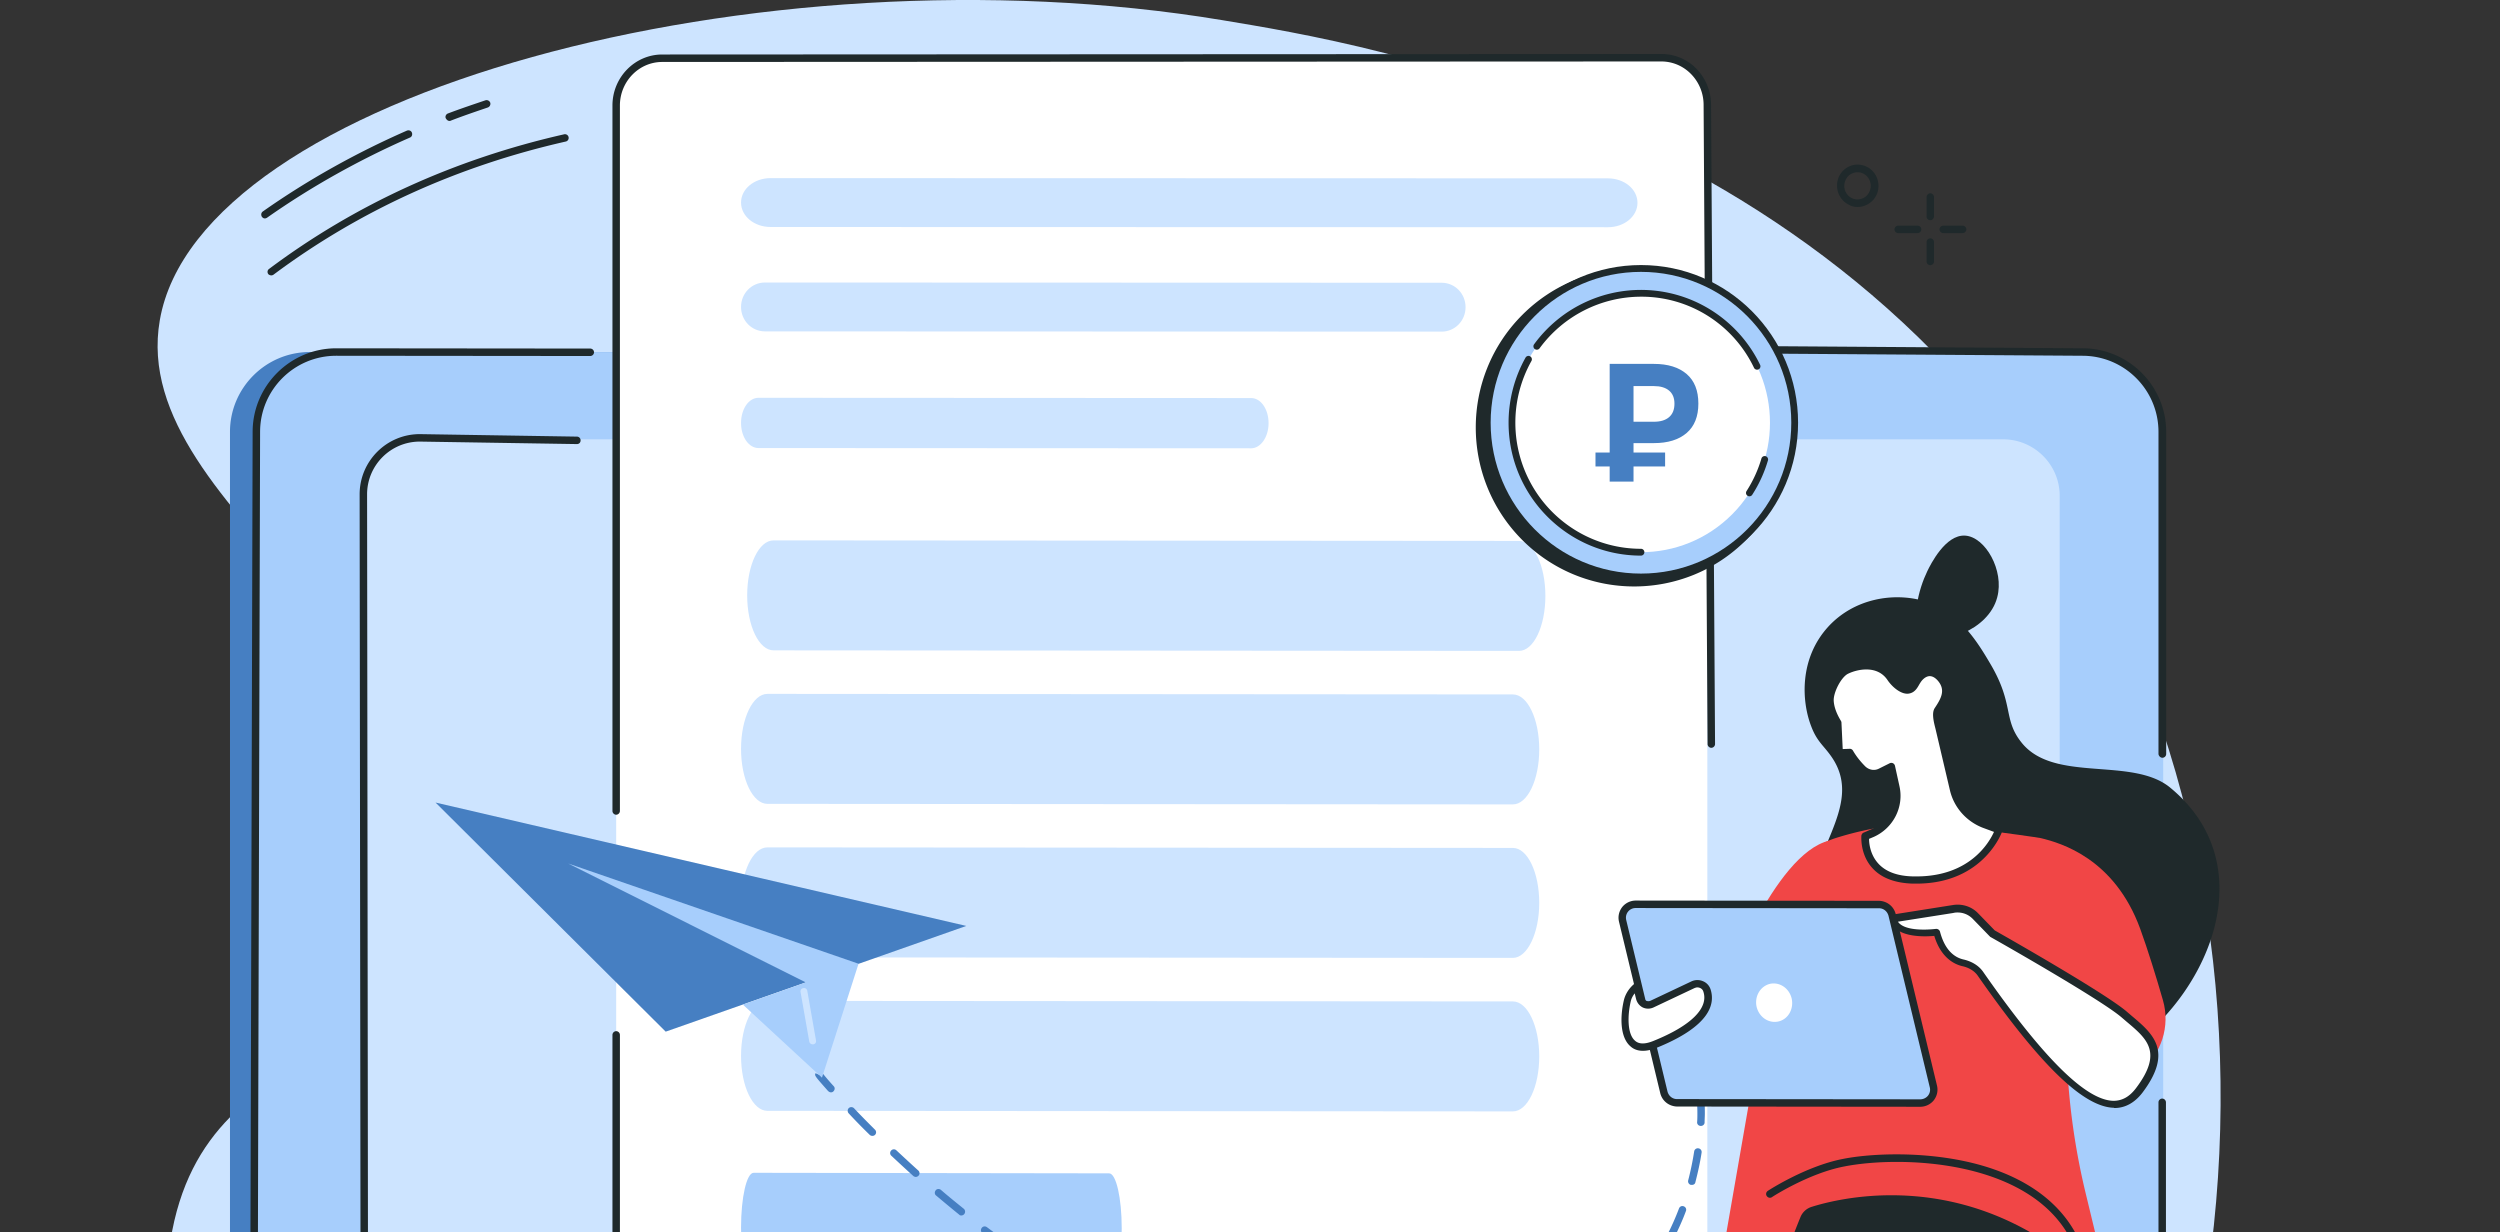
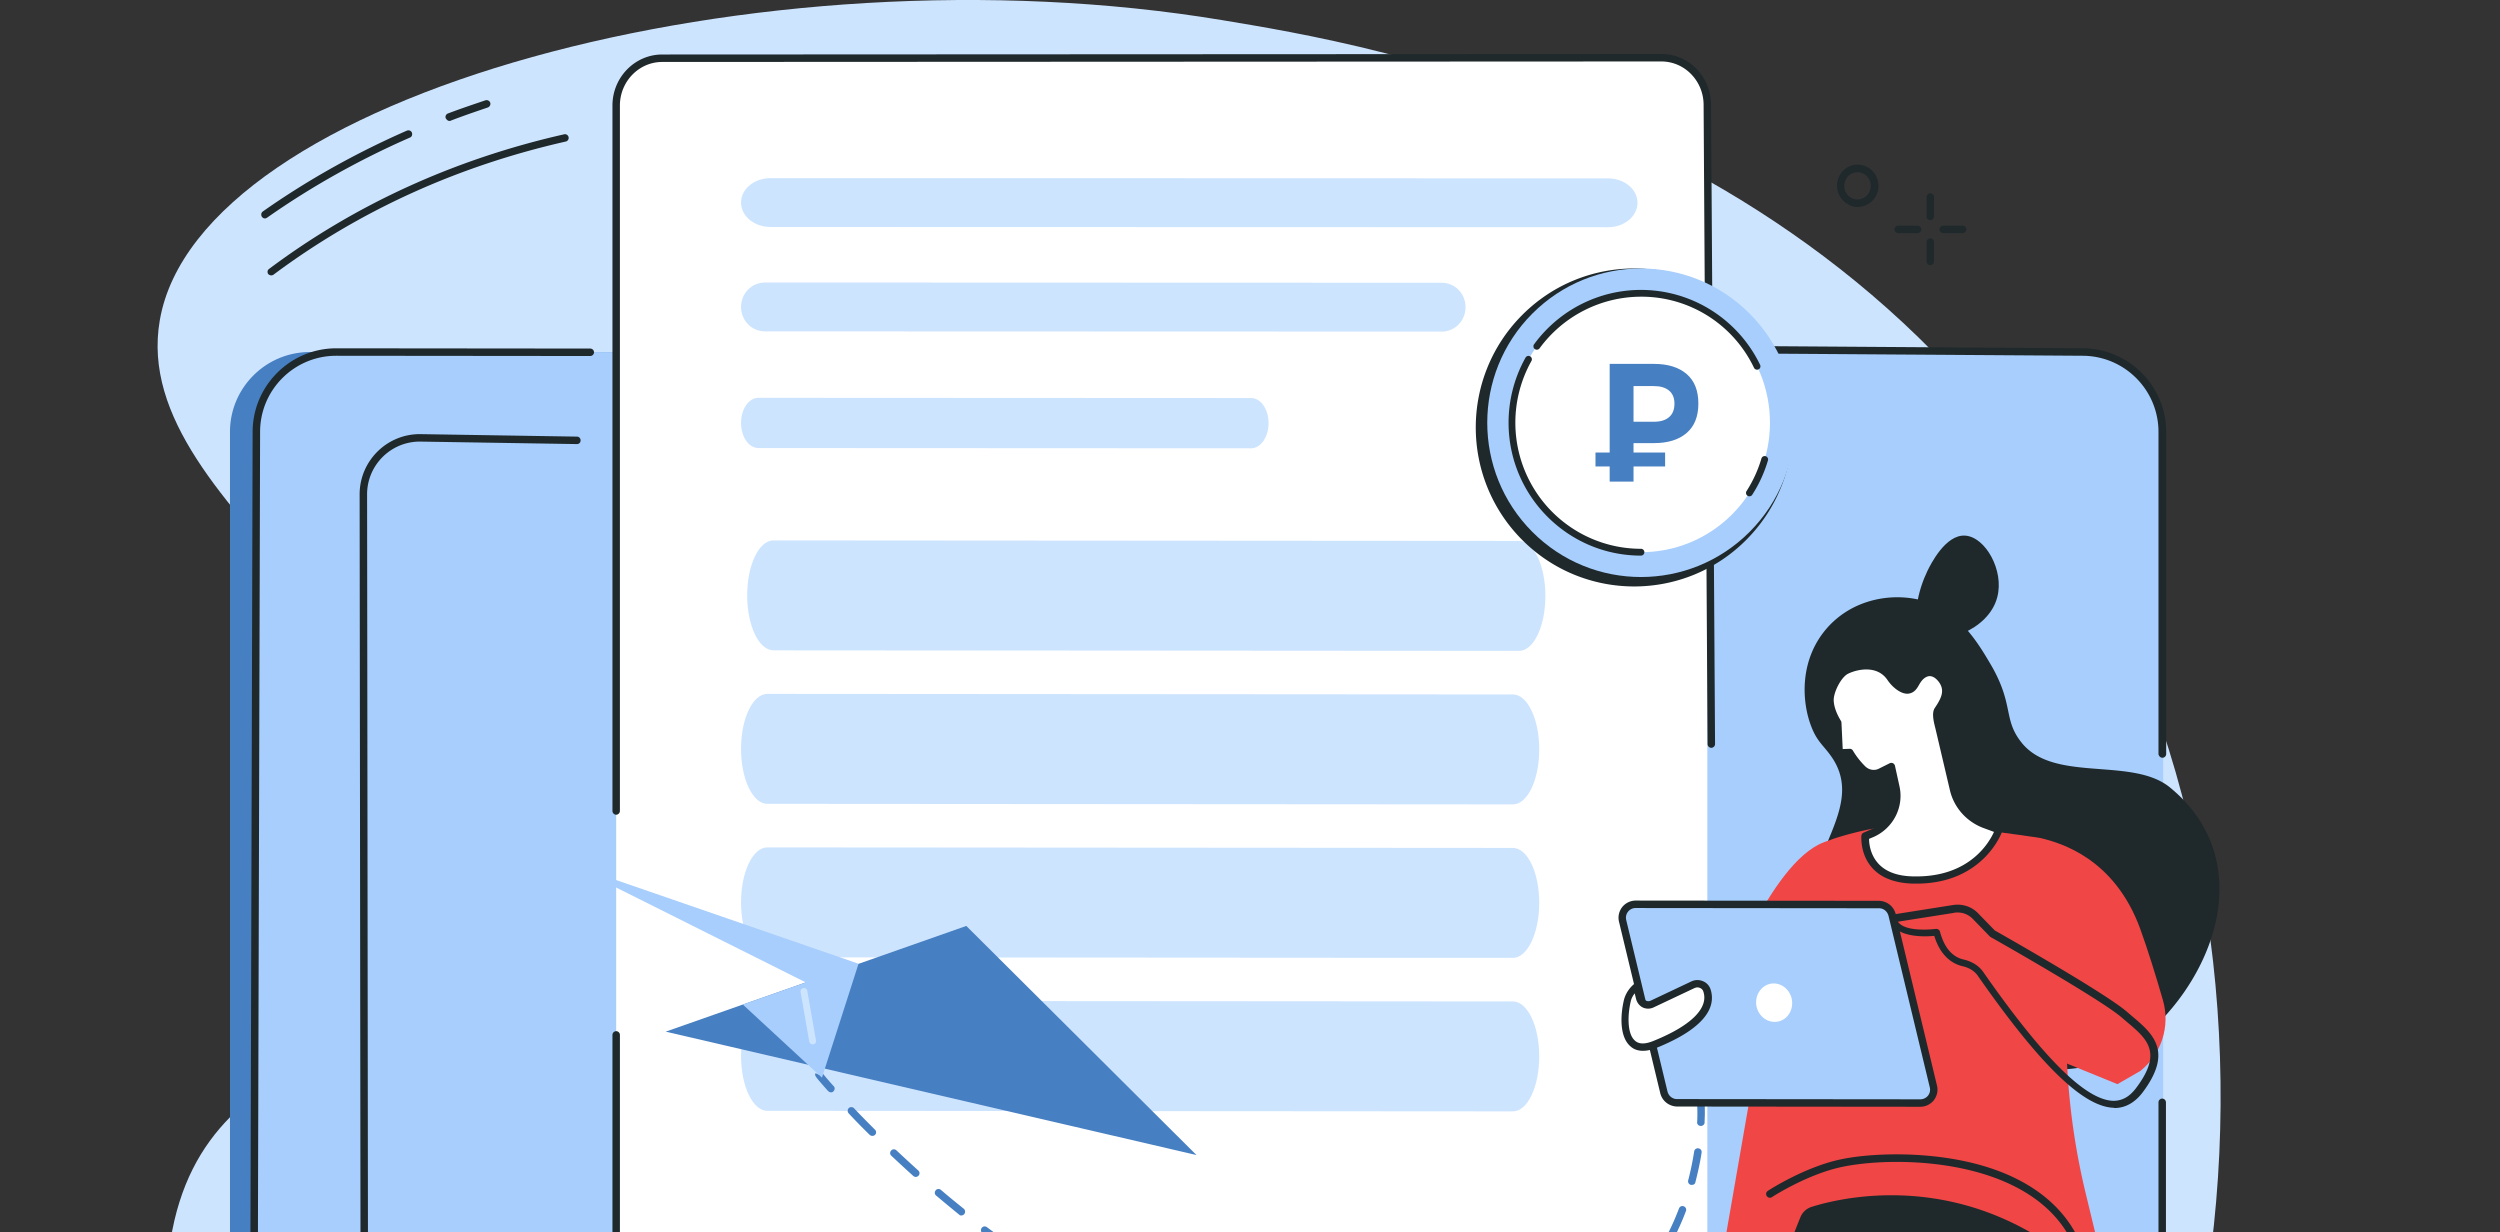
<svg xmlns="http://www.w3.org/2000/svg" width="349" height="172" viewBox="0 0 349 172" fill="none">
  <rect x="0" y="0" width="349" height="172" fill="#333333" stroke="none" />
  <g clip-path="url(#clip0)">
    <path d="M170.64 2.816c19.384 3.23 90.284 14.273 123.389 80.117 31.959 63.552 14.555 152.698-39.705 187.773C167.236 327 21.927 225.352 23.213 179.685c1.042-37.055 35.78-28.338 39.497-51.467 5.87-36.568-45.125-56.328-40.4-83.52 5.419-31.394 83.787-52.613 148.33-41.882z" fill="#CDE4FF" />
    <path d="M43.257 245.912h243.755c6.149 0 11.151-5.001 11.151-11.148V60.292c0-6.147-5.002-11.148-11.151-11.148H43.257c-6.149 0-11.151 5.001-11.151 11.148v174.472a11.118 11.118 0 0011.15 11.148z" fill="#467FC2" />
    <path d="M47.078 245.912h243.755c6.149 0 11.151-5.001 11.151-11.148V60.292c0-6.147-5.002-11.148-11.151-11.148H47.078c-6.149 0-11.151 5.001-11.151 11.148v174.472a11.118 11.118 0 0011.15 11.148z" fill="#A7CEFC" />
-     <path d="M58.61 221.601h221.038c4.342 0 7.885-3.543 7.885-7.884V69.215c0-4.34-3.543-7.883-7.885-7.883H58.576c-4.342 0-7.885 3.542-7.885 7.883v144.502a7.909 7.909 0 007.92 7.884z" fill="#CDE4FF" />
    <path d="M301.88 105.785a.534.534 0 00.521-.521V60.292c0-6.425-5.246-11.669-11.672-11.669l-46.062-.313a.534.534 0 00-.521.521c0 .278.243.521.521.521l46.027.313c5.871 0 10.63 4.758 10.63 10.627v44.972c.035.278.278.521.556.521zm-11.186 140.647c6.427 0 11.672-5.244 11.672-11.669v-80.881a.534.534 0 00-.521-.521.534.534 0 00-.521.521v80.881c0 5.869-4.759 10.627-10.63 10.627h-3.717a.534.534 0 00-.521.521c0 .278.243.521.521.521h3.717zM35.336 227.679a.534.534 0 00.522-.521l.451-166.866c0-5.87 4.76-10.627 10.63-10.627l35.467.035a.534.534 0 00.521-.521.534.534 0 00-.52-.521l-35.468-.035c-6.427 0-11.672 5.244-11.672 11.669l-.452 166.866c0 .278.244.521.521.521zm70.9-165.999h74.756a.534.534 0 00.521-.52.534.534 0 00-.521-.521h-74.756a.534.534 0 00-.521.52c0 .279.243.522.521.522z" fill="#1F292B" />
    <path d="M50.864 189.235a.534.534 0 00.521-.521l-.139-119.706c0-4.063 3.3-7.363 7.365-7.363l21.92.348c.312 0 .52-.209.52-.521a.512.512 0 00-.52-.521l-21.92-.348c-4.655 0-8.407 3.786-8.407 8.405l.139 119.706c0 .313.243.521.521.521z" fill="#1F292B" />
    <path d="M92.445 208.994l139.472-.069c3.544 0 6.427-2.952 6.427-6.599V14.97c0-3.646-2.883-6.598-6.427-6.563l-139.472.069c-3.543 0-6.427 2.952-6.427 6.598V202.43c0 3.612 2.884 6.564 6.427 6.564z" fill="#fff" />
    <path d="M201.252 46.295l-94.463-.034c-1.861 0-3.34-1.52-3.34-3.412 0-1.891 1.479-3.411 3.34-3.411l94.463.033c1.861 0 3.34 1.52 3.34 3.412s-1.479 3.412-3.34 3.412zm23.208-14.573l-116.879-.033c-2.302 0-4.132-1.52-4.132-3.412s1.83-3.412 4.132-3.412l116.879.034c2.302 0 4.132 1.52 4.132 3.412 0 1.891-1.83 3.411-4.132 3.411zm-49.798 30.861l-68.781-.035c-1.355 0-2.432-1.563-2.432-3.507 0-1.945 1.077-3.508 2.432-3.508l68.781.035c1.355 0 2.431 1.563 2.431 3.507 0 1.945-1.111 3.508-2.431 3.508zm36.533 49.711l-104.063-.076c-2.042 0-3.683-3.42-3.683-7.676 0-4.257 1.641-7.677 3.683-7.677l104.063.076c2.042 0 3.683 3.42 3.683 7.677 0 4.256-1.641 7.676-3.683 7.676zm.857-21.429l-104.063-.076c-2.042 0-3.683-3.42-3.683-7.676s1.641-7.677 3.683-7.677l104.063.076c2.042 0 3.683 3.42 3.683 7.677 0 4.256-1.641 7.676-3.683 7.676zm-.857 42.858l-104.063-.076c-2.042 0-3.683-3.421-3.683-7.677s1.641-7.676 3.683-7.676l104.063.076c2.042 0 3.683 3.42 3.683 7.676s-1.677 7.677-3.683 7.677zm0 21.428l-104.063-.076c-2.042 0-3.683-3.42-3.683-7.676s1.641-7.676 3.683-7.676l104.063.076c2.042 0 3.683 3.42 3.683 7.676s-1.641 7.676-3.683 7.676z" fill="#CDE4FF" />
-     <path d="M154.836 179.151l-49.63-.076c-.974 0-1.757-3.42-1.757-7.676s.783-7.676 1.757-7.676l49.63.076c.974 0 1.756 3.42 1.756 7.676s-.782 7.676-1.756 7.676z" fill="#A7CEFC" />
    <path d="M92.445 209.515l129.781-.243a.535.535 0 00.521-.521.535.535 0 00-.521-.521l-129.781.243a5.784 5.784 0 01-4.169-1.771 6.153 6.153 0 01-1.736-4.306V144.47a.534.534 0 00-.522-.521.534.534 0 00-.52.521v57.926a7.27 7.27 0 002.014 5.036c1.355 1.354 3.092 2.083 4.933 2.083zm-6.426-95.779a.534.534 0 00.52-.52V14.728c0-3.334 2.64-6.078 5.906-6.078l139.473-.07c1.563 0 3.056.626 4.168 1.772a6.151 6.151 0 011.737 4.306l.556 89.216c0 .278.243.521.521.521a.534.534 0 00.521-.521l-.556-89.216c0-1.91-.729-3.68-2.015-5.035a6.803 6.803 0 00-4.932-2.084l-139.473.07c-3.821 0-6.947 3.194-6.947 7.119v98.488c0 .277.243.52.52.52z" fill="#1F292B" />
-     <path d="M193.22 193.784c.59 0 1.181 0 1.771-.034a.534.534 0 00.521-.521.534.534 0 00-.521-.521 54.43 54.43 0 01-4.134-.035.56.56 0 00-.555.486c0 .278.208.521.486.556.799.035 1.633.069 2.432.069zm5.905-.277h.035a85.911 85.911 0 004.168-.521c.278-.035.487-.313.417-.591-.035-.278-.313-.486-.59-.416a82 82 0 01-4.1.52.562.562 0 00-.486.556c.07.243.313.452.556.452zm-12.471-.07c.278 0 .486-.208.521-.486.035-.278-.174-.556-.451-.556a82.007 82.007 0 01-4.1-.521c-.277-.034-.555.139-.59.452a.514.514 0 00.452.59c1.389.209 2.779.382 4.168.521-.035 0 0 0 0 0zm20.704-1.215h.104a87.47 87.47 0 004.064-1.042.508.508 0 00.348-.66.507.507 0 00-.66-.347c-1.32.382-2.675.729-3.995 1.041a.518.518 0 00-.382.626.565.565 0 00.521.382zm-28.937-.07a.553.553 0 00.521-.417c.07-.277-.104-.555-.417-.625-1.32-.278-2.674-.625-4.029-.972a.517.517 0 10-.243 1.007 61.79 61.79 0 004.064.972c.035.035.069.035.104.035zm-8.059-2.153a.522.522 0 00.486-.347c.105-.278-.069-.556-.347-.66a106.78 106.78 0 01-3.925-1.354c-.278-.105-.556.034-.66.312-.105.278.034.556.312.66 1.32.486 2.64.972 3.96 1.389h.174zm45.02-.104c.07 0 .139 0 .174-.035a27.48 27.48 0 003.856-1.771c.243-.139.347-.451.208-.695-.139-.243-.451-.347-.694-.208a32.352 32.352 0 01-3.717 1.702c-.278.104-.417.416-.313.66a.49.49 0 00.486.347zm-52.801-2.813a.523.523 0 00.486-.313.535.535 0 00-.278-.694 89.97 89.97 0 01-3.786-1.702c-.243-.139-.556 0-.695.243-.139.243 0 .556.243.695a127.84 127.84 0 003.821 1.736c.07 0 .139.035.209.035zm60.061-1.181a.562.562 0 00.313-.104 33.548 33.548 0 003.231-2.744.504.504 0 000-.729.505.505 0 00-.73 0c-1.007.938-2.049 1.841-3.126 2.639-.243.174-.278.487-.104.73a.542.542 0 00.416.208zm-67.599-2.431c.173 0 .382-.104.451-.278.139-.243.035-.555-.208-.694-1.216-.625-2.432-1.32-3.648-2.014a.488.488 0 00-.694.208.489.489 0 00.208.695 96.994 96.994 0 003.682 2.014c.035.069.139.069.209.069zm73.609-3.334a.641.641 0 00.417-.173c.868-1.077 1.737-2.223 2.501-3.404.174-.243.104-.555-.139-.729-.243-.174-.556-.104-.729.139a38.744 38.744 0 01-2.432 3.299.538.538 0 00.069.729.424.424 0 00.313.139zm-80.835-.798a.596.596 0 00.452-.243.557.557 0 00-.174-.73c-1.146-.729-2.327-1.458-3.508-2.257-.244-.174-.556-.104-.73.139-.174.243-.104.555.139.729 1.181.764 2.362 1.528 3.509 2.257.104.07.208.105.312.105zm-6.947-4.619c.173 0 .312-.07.416-.209.174-.243.105-.555-.138-.729a205.794 205.794 0 01-3.37-2.466c-.243-.173-.556-.138-.73.105-.173.243-.139.555.105.729 1.111.833 2.258 1.667 3.369 2.466a.782.782 0 00.348.104zm92.333-1.528c.173 0 .382-.104.451-.278.626-1.25 1.216-2.535 1.703-3.855.104-.278-.035-.555-.313-.66-.278-.104-.556.035-.66.313a36.048 36.048 0 01-1.668 3.751c-.139.243-.034.555.244.694.104 0 .173.035.243.035zm-99.003-3.508a.542.542 0 00.417-.208.538.538 0 00-.07-.729c-1.077-.869-2.153-1.737-3.196-2.64-.208-.173-.555-.173-.729.07-.174.208-.174.555.069.729 1.077.903 2.154 1.806 3.231 2.674.035.07.174.104.278.104zm101.99-4.271c.243 0 .452-.139.487-.382.347-1.355.66-2.744.868-4.133a.514.514 0 00-.452-.59.514.514 0 00-.59.451 41.48 41.48 0 01-.834 4.029.518.518 0 00.382.625h.139zM127.843 164.3a.557.557 0 00.382-.173.503.503 0 00-.035-.729c-1.042-.938-2.049-1.876-3.057-2.813a.503.503 0 00-.729.034.503.503 0 00.035.73c1.007.937 2.049 1.91 3.091 2.847.07.035.174.104.313.104zm-6.079-5.73a.522.522 0 00.382-.138.505.505 0 000-.73c-1.007-1.007-1.98-1.979-2.918-2.986a.537.537 0 00-.73-.035.537.537 0 00-.034.729 78.736 78.736 0 002.918 2.987.557.557 0 00.382.173zm115.677-1.389c.278 0 .521-.208.521-.486 0-.417.035-.833.035-1.25 0-1.007-.035-2.014-.139-2.987a.562.562 0 00-.556-.486.562.562 0 00-.487.556c.07.937.139 1.91.139 2.882 0 .382 0 .799-.034 1.216-.035.312.208.555.521.555-.035 0 0 0 0 0zm-121.444-4.688a.45.45 0 00.348-.139c.208-.208.243-.521.034-.729-1.076-1.181-1.632-1.91-1.632-1.91l-.417.312-.486-.208c-.139.347-.139.347 1.736 2.466.139.139.278.208.417.208zm18.898-23.233l-41.964 14.759L60.8 112.035l74.096 17.225z" fill="#467FC2" />
+     <path d="M193.22 193.784c.59 0 1.181 0 1.771-.034a.534.534 0 00.521-.521.534.534 0 00-.521-.521 54.43 54.43 0 01-4.134-.035.56.56 0 00-.555.486c0 .278.208.521.486.556.799.035 1.633.069 2.432.069zm5.905-.277h.035a85.911 85.911 0 004.168-.521c.278-.035.487-.313.417-.591-.035-.278-.313-.486-.59-.416a82 82 0 01-4.1.52.562.562 0 00-.486.556c.07.243.313.452.556.452zm-12.471-.07c.278 0 .486-.208.521-.486.035-.278-.174-.556-.451-.556a82.007 82.007 0 01-4.1-.521c-.277-.034-.555.139-.59.452a.514.514 0 00.452.59c1.389.209 2.779.382 4.168.521-.035 0 0 0 0 0zm20.704-1.215h.104a87.47 87.47 0 004.064-1.042.508.508 0 00.348-.66.507.507 0 00-.66-.347c-1.32.382-2.675.729-3.995 1.041a.518.518 0 00-.382.626.565.565 0 00.521.382zm-28.937-.07a.553.553 0 00.521-.417c.07-.277-.104-.555-.417-.625-1.32-.278-2.674-.625-4.029-.972a.517.517 0 10-.243 1.007 61.79 61.79 0 004.064.972c.035.035.069.035.104.035zm-8.059-2.153a.522.522 0 00.486-.347c.105-.278-.069-.556-.347-.66a106.78 106.78 0 01-3.925-1.354c-.278-.105-.556.034-.66.312-.105.278.034.556.312.66 1.32.486 2.64.972 3.96 1.389h.174zm45.02-.104c.07 0 .139 0 .174-.035a27.48 27.48 0 003.856-1.771c.243-.139.347-.451.208-.695-.139-.243-.451-.347-.694-.208a32.352 32.352 0 01-3.717 1.702c-.278.104-.417.416-.313.66a.49.49 0 00.486.347zm-52.801-2.813a.523.523 0 00.486-.313.535.535 0 00-.278-.694 89.97 89.97 0 01-3.786-1.702c-.243-.139-.556 0-.695.243-.139.243 0 .556.243.695a127.84 127.84 0 003.821 1.736c.07 0 .139.035.209.035zm60.061-1.181a.562.562 0 00.313-.104 33.548 33.548 0 003.231-2.744.504.504 0 000-.729.505.505 0 00-.73 0c-1.007.938-2.049 1.841-3.126 2.639-.243.174-.278.487-.104.73a.542.542 0 00.416.208zm-67.599-2.431c.173 0 .382-.104.451-.278.139-.243.035-.555-.208-.694-1.216-.625-2.432-1.32-3.648-2.014a.488.488 0 00-.694.208.489.489 0 00.208.695 96.994 96.994 0 003.682 2.014c.035.069.139.069.209.069zm73.609-3.334a.641.641 0 00.417-.173c.868-1.077 1.737-2.223 2.501-3.404.174-.243.104-.555-.139-.729-.243-.174-.556-.104-.729.139a38.744 38.744 0 01-2.432 3.299.538.538 0 00.069.729.424.424 0 00.313.139zm-80.835-.798a.596.596 0 00.452-.243.557.557 0 00-.174-.73c-1.146-.729-2.327-1.458-3.508-2.257-.244-.174-.556-.104-.73.139-.174.243-.104.555.139.729 1.181.764 2.362 1.528 3.509 2.257.104.07.208.105.312.105zm-6.947-4.619c.173 0 .312-.07.416-.209.174-.243.105-.555-.138-.729a205.794 205.794 0 01-3.37-2.466c-.243-.173-.556-.138-.73.105-.173.243-.139.555.105.729 1.111.833 2.258 1.667 3.369 2.466a.782.782 0 00.348.104zm92.333-1.528c.173 0 .382-.104.451-.278.626-1.25 1.216-2.535 1.703-3.855.104-.278-.035-.555-.313-.66-.278-.104-.556.035-.66.313a36.048 36.048 0 01-1.668 3.751c-.139.243-.034.555.244.694.104 0 .173.035.243.035zm-99.003-3.508a.542.542 0 00.417-.208.538.538 0 00-.07-.729c-1.077-.869-2.153-1.737-3.196-2.64-.208-.173-.555-.173-.729.07-.174.208-.174.555.069.729 1.077.903 2.154 1.806 3.231 2.674.035.07.174.104.278.104zm101.99-4.271c.243 0 .452-.139.487-.382.347-1.355.66-2.744.868-4.133a.514.514 0 00-.452-.59.514.514 0 00-.59.451 41.48 41.48 0 01-.834 4.029.518.518 0 00.382.625h.139zM127.843 164.3a.557.557 0 00.382-.173.503.503 0 00-.035-.729c-1.042-.938-2.049-1.876-3.057-2.813a.503.503 0 00-.729.034.503.503 0 00.035.73c1.007.937 2.049 1.91 3.091 2.847.07.035.174.104.313.104zm-6.079-5.73a.522.522 0 00.382-.138.505.505 0 000-.73c-1.007-1.007-1.98-1.979-2.918-2.986a.537.537 0 00-.73-.035.537.537 0 00-.034.729 78.736 78.736 0 002.918 2.987.557.557 0 00.382.173zm115.677-1.389c.278 0 .521-.208.521-.486 0-.417.035-.833.035-1.25 0-1.007-.035-2.014-.139-2.987a.562.562 0 00-.556-.486.562.562 0 00-.487.556c.07.937.139 1.91.139 2.882 0 .382 0 .799-.034 1.216-.035.312.208.555.521.555-.035 0 0 0 0 0zm-121.444-4.688a.45.45 0 00.348-.139c.208-.208.243-.521.034-.729-1.076-1.181-1.632-1.91-1.632-1.91l-.417.312-.486-.208c-.139.347-.139.347 1.736 2.466.139.139.278.208.417.208zm18.898-23.233l-41.964 14.759l74.096 17.225z" fill="#467FC2" />
    <path d="M114.747 150.445l5.106-15.906-40.539-13.995 33.175 16.6-8.789 3.091 11.047 10.21z" fill="#A7CEFC" />
    <path d="M113.461 145.791h.07a.451.451 0 00.382-.556l-1.216-6.911a.451.451 0 00-.556-.382.451.451 0 00-.382.556l1.216 6.911c.035.208.243.382.486.382z" fill="#CDE4FF" />
    <path d="M36.97 30.494a.56.56 0 00.312-.104c6.183-4.341 12.888-8.092 19.94-11.183.277-.104.382-.416.277-.694-.104-.278-.416-.382-.694-.278-7.122 3.125-13.895 6.91-20.114 11.287-.243.173-.278.486-.139.729.105.139.244.243.417.243zm25.775-13.613c.07 0 .139 0 .174-.034 1.702-.66 3.439-1.25 5.175-1.841a.55.55 0 00.348-.66.55.55 0 00-.66-.348c-1.737.59-3.509 1.181-5.246 1.841-.278.104-.416.417-.312.66.139.244.312.382.52.382zM37.872 38.446a.56.56 0 00.313-.104c11.915-8.89 25.637-15.141 40.782-18.58a.518.518 0 10-.243-1.006C63.44 22.228 49.58 28.549 37.56 37.543c-.243.174-.278.486-.104.73a.64.64 0 00.416.173zm231.597-7.709a.534.534 0 00.521-.521v-2.709a.534.534 0 00-.521-.52.534.534 0 00-.521.52v2.709c0 .313.243.52.521.52zm0 6.285a.534.534 0 00.521-.52v-2.71a.534.534 0 00-.521-.52.534.534 0 00-.521.52v2.71c0 .277.243.52.521.52zm1.807-4.48h2.709a.534.534 0 00.521-.52.534.534 0 00-.521-.522h-2.709a.534.534 0 00-.521.521c0 .278.243.521.521.521zm-6.288 0h2.71a.534.534 0 00.521-.52.534.534 0 00-.521-.522h-2.71a.534.534 0 00-.521.521c0 .278.243.521.521.521zm-5.662-3.647c.347 0 .695-.07 1.042-.208a2.89 2.89 0 001.633-1.563c.625-1.493-.035-3.23-1.494-3.89-.695-.312-1.494-.347-2.189-.07a2.885 2.885 0 00-1.632 1.564c-.626 1.493.035 3.23 1.493 3.89.348.208.765.277 1.147.277zm.729-4.688c.938.416 1.355 1.563.938 2.5-.208.486-.556.834-1.042 1.007a1.757 1.757 0 01-1.389-.034c-.938-.417-1.355-1.563-.938-2.5.208-.487.555-.834 1.042-1.008.451-.174.972-.174 1.389.035zm-4.828 63.275c3.647-3.959 9.066-4.757 13.13-3.646 5.142 1.424 7.747 5.869 9.588 8.994 3.231 5.557 1.668 7.571 4.238 10.801 4.516 5.73 15.458 1.944 20.773 6.32 12.819 10.557 5.836 27.991-5.523 36.221-7.573 5.487-17.855 2.327-20.669 1.459-8.511-2.64-22.58-7.745-23.934-20.038-.904-8.265 7.503-14.864 2.987-21.74-1.146-1.736-2.119-2.222-2.953-4.41-1.389-3.543-1.702-9.516 2.363-13.96z" fill="#1F292B" />
    <path d="M268.531 88.455c-1.945-1.563-.695-6.217.521-8.717.452-.938 2.536-5.14 5.28-4.966 2.814.173 5.489 4.862 4.481 8.612-1.215 4.689-7.989 6.911-10.282 5.07z" fill="#1F292B" />
    <path d="M281.628 116.897c-5.836-1.91-14.729-3.265-25.394.104a10.426 10.426 0 00-7.156 8.682l-8.684 49.904c-.417 3.611 4.411 7.154 7.85 8.438 3.578 1.355 8.963 2.64 16.605 2.64 8.198 0 18.064-.035 21.399-1.494.104-.034.208-.104.312-.138 4.273-1.98 6.774-6.495 6.357-11.183l-1.771-7.327a96.93 96.93 0 01-2.675-24.692l.278-14.516c.243-4.688-2.675-8.96-7.121-10.418z" fill="#F14646" />
    <path d="M240.672 138.358s6.912-19.17 14.694-21.01l-3.96 27.157-10.734-6.147zm58.116 11.148c2.953-2.361 4.203-6.251 3.161-9.863-.938-3.264-2.154-7.188-3.196-10.036-3.578-9.724-10.977-11.912-13.86-12.606-.452-.104-5.593-.799-5.593-.799l3.092 29.762 13.2 5.383 3.196-1.841z" fill="#F14646" />
    <path d="M289.443 173.19a.65.65 0 00.243-.069c.244-.139.348-.452.209-.695-2.744-5.244-8.303-8.855-16.084-10.418-6.426-1.285-12.992-.938-16.605-.209-5.106 1.008-10.212 4.307-10.421 4.446-.243.173-.313.486-.139.729s.487.312.73.139c.034-.035 5.141-3.334 10.074-4.272 7.746-1.528 25.671-1.076 31.576 10.071.035.209.244.278.417.278z" fill="#1F292B" />
    <path d="M268.08 153.986l-33.974-.035c-.869 0-1.598-.59-1.806-1.424l-5.767-23.962c-.278-1.181.591-2.327 1.806-2.327l33.974.035c.868 0 1.598.59 1.806 1.424l5.767 23.962c.313 1.181-.591 2.327-1.806 2.327z" fill="#A7CEFC" />
    <path d="M268.079 154.507a2.44 2.44 0 001.876-.903c.452-.59.626-1.32.452-2.049l-5.767-23.962c-.278-1.076-1.215-1.806-2.327-1.84l-33.974-.035a2.44 2.44 0 00-1.875.903c-.452.59-.626 1.319-.452 2.049l5.766 23.962c.278 1.076 1.216 1.806 2.328 1.84l33.973.035zm-39.74-27.747l33.974.034c.625 0 1.146.417 1.32 1.042l5.766 23.962c.105.417 0 .834-.243 1.146-.243.313-.66.521-1.077.521l-33.973-.034c-.625 0-1.147-.417-1.32-1.042l-5.767-23.962a1.348 1.348 0 011.32-1.667z" fill="#1F292B" />
    <path d="M245.222 140.546c.347 1.458 1.702 2.361 3.057 2.049 1.355-.313 2.154-1.737 1.841-3.195-.347-1.459-1.702-2.362-3.057-2.049-1.355.347-2.154 1.771-1.841 3.195zm-16.709-2.881l.417 1.736c.174.729.973 1.111 1.668.799l5.731-2.709a1.434 1.434 0 011.946.833c.556 1.633.069 4.55-7.226 7.502-4.481 1.805-4.62-3.091-3.89-6.078.347-1.389 1.354-2.083 1.354-2.083z" fill="#fff" />
    <path d="M229.347 146.693c.59 0 1.216-.139 1.911-.416 7.468-3.022 8.198-6.112 7.538-8.161a1.852 1.852 0 00-1.077-1.146 1.97 1.97 0 00-1.598.034l-5.732 2.709a.762.762 0 01-.556 0 .592.592 0 01-.347-.451l-.417-1.737a.46.46 0 00-.313-.347.487.487 0 00-.486.069c-.035.035-1.181.834-1.563 2.327-.521 2.188-.625 5.175.903 6.494.452.417 1.042.625 1.737.625zm7.608-8.855c.104 0 .243.034.347.069.243.104.417.278.486.521.764 2.292-1.702 4.758-6.947 6.876-1.181.486-2.05.486-2.606-.034-1.077-.938-1.042-3.473-.59-5.453.104-.486.347-.868.556-1.146l.208.834c.139.486.452.903.938 1.146a1.784 1.784 0 001.459 0l5.732-2.709c.173-.07.312-.104.417-.104z" fill="#1F292B" />
-     <path d="M278.119 130.336s15.25 8.578 18.411 11.287c3.161 2.709 6.566 4.758 2.119 10.627-3.786 5-10.456.521-22.197-16.322-.556-.799-1.459-1.285-2.397-1.494-1.181-.278-2.883-1.18-3.682-4.271 0 0-5.559.799-6.045-1.91l8.372-1.32c1.112-.208 2.258.174 3.057.972l2.362 2.431z" fill="#fff" />
    <path d="M295.175 154.68c1.494 0 2.814-.729 3.891-2.118 4.411-5.834 1.424-8.3-1.459-10.731l-.73-.625c-3.091-2.639-17.195-10.627-18.411-11.321l-2.327-2.396c-.903-.938-2.223-1.355-3.509-1.146l-8.337 1.319c-.139.035-.278.104-.347.209a.695.695 0 00-.104.382c.486 2.674 4.759 2.535 6.183 2.396.938 3.091 2.848 3.994 3.96 4.237.903.208 1.633.659 2.084 1.285 8.72 12.502 14.764 18.371 19.037 18.475 0 .034.034.034.069.034zm-21.885-27.296c.799 0 1.529.313 2.085.869l2.362 2.431.104.104c.139.069 15.25 8.612 18.307 11.217l.729.625c2.849 2.396 5.107 4.271 1.286 9.307-.904 1.181-1.911 1.736-3.127 1.736-3.856-.069-9.796-5.973-18.202-18.023-.591-.834-1.529-1.424-2.71-1.702-1.112-.243-2.571-1.111-3.3-3.89a.542.542 0 00-.591-.382c-.034 0-4.238.556-5.28-1.007l7.712-1.215c.278-.07.452-.07.625-.07z" fill="#1F292B" />
    <path d="M262.487 107.728c-.834.416-1.807.243-2.467-.417a13.381 13.381 0 01-1.806-2.292l-.938.035c-.313 0-.556-.243-.556-.521l-.173-3.647c-.73-1.18-1.008-2.153-1.077-2.952-.105-1.354 1.111-3.785 2.327-4.375 1.667-.799 4.655-1.25 6.183 1.111.66 1.007 1.772 1.736 2.432 1.597.625-.104.869-.625 1.181-1.18.556-1.007 1.98-1.98 3.335-.382 1.389 1.632.417 3.125-.417 4.41-.347.521.035 1.91.174 2.501l2.015 8.577c.521 2.223 2.084 4.029 4.203 4.827l2.154.834s-2.397 7.223-11.915 7.015c-7.295-.139-6.74-6.147-6.74-6.147l.973-.417c2.501-1.111 3.891-3.82 3.265-6.494l-.625-2.847-1.528.764z" fill="#fff" />
    <path d="M267.524 123.355c9.483 0 12.019-7.327 12.019-7.397.104-.277-.035-.555-.313-.659l-2.153-.834a6.413 6.413 0 01-3.891-4.445l-2.05-8.717c-.347-1.458-.277-1.84-.208-1.944.764-1.146 2.084-3.056.417-5.036-.799-.938-1.598-1.077-2.154-1.042-.972.104-1.702.834-2.049 1.493l-.07.105c-.278.486-.451.764-.764.833-.347.07-1.251-.451-1.876-1.389-1.598-2.396-4.69-2.361-6.843-1.285-1.459.73-2.745 3.403-2.606 4.897.07.972.452 2.014 1.077 3.056l.139 3.507a1.07 1.07 0 001.077 1.007h.66c.486.799 1.077 1.494 1.737 2.153.799.834 2.05 1.008 3.057.521l.903-.451.486 2.188a5.178 5.178 0 01-2.987 5.903l-.973.417c-.173.07-.278.243-.312.417 0 .104-.209 2.57 1.493 4.48 1.251 1.424 3.196 2.153 5.732 2.222h.452zm10.838-7.223c-.695 1.528-3.404 6.216-10.838 6.216h-.382c-2.258-.034-3.926-.66-4.968-1.84-1.111-1.25-1.25-2.779-1.25-3.404l.66-.277c2.709-1.216 4.238-4.168 3.578-7.085l-.626-2.848a.553.553 0 00-.278-.347.517.517 0 00-.451 0l-1.529.764c-.625.313-1.354.174-1.876-.312-.66-.66-1.25-1.389-1.736-2.223a.507.507 0 00-.452-.243l-.938.035c-.035 0-.035 0-.035-.035l-.173-3.646c0-.105-.035-.174-.07-.244-.59-.972-.938-1.875-1.007-2.743-.104-1.18 1.042-3.403 2.015-3.855 1.285-.625 4.099-1.25 5.523.938.695 1.007 1.945 2.014 2.953 1.84.833-.138 1.181-.798 1.493-1.354l.07-.104c.243-.417.695-.903 1.25-.973.417-.034.834.174 1.251.66 1.077 1.285.452 2.431-.452 3.786-.417.625-.208 1.701.07 2.778l.035.139 2.014 8.577c.556 2.362 2.258 4.307 4.551 5.21l1.598.59zm-27.026 53.794a2.475 2.475 0 011.598-1.458c3.995-1.251 17.959-4.55 32.306 4.653a2.554 2.554 0 011.181 1.98c.521 7.292 2.467 45.423-9.622 90.604l-8.129-.59-1.667-77.2s-12.054 28.303-2.258 73.345l-8.441 1.563s-12.367-16.253-14.59-41.118c-1.946-22.017 7.434-46.431 9.622-51.779zm-7.563-94.557c8.637-8.668 8.637-22.722 0-31.39s-22.641-8.668-31.277 0c-8.637 8.668-8.637 22.722 0 31.39 8.636 8.668 22.64 8.668 31.277 0z" fill="#1F292B" />
    <path d="M244.254 74.245c8.381-8.411 8.381-22.048 0-30.458s-21.968-8.41-30.349 0c-8.38 8.41-8.38 22.047 0 30.458 8.381 8.41 21.968 8.41 30.349 0z" fill="#A7CEFC" />
-     <path d="M229.08 81.026c-12.095 0-21.934-9.875-21.934-22.011 0-12.137 9.839-22.013 21.934-22.013s21.932 9.874 21.932 22.013c0 12.138-9.839 22.01-21.932 22.01zm0-43.072c-11.572 0-20.986 9.447-20.986 21.06 0 11.614 9.414 21.06 20.986 21.06 11.572 0 20.984-9.448 20.984-21.06 0-11.611-9.407-21.06-20.984-21.06z" fill="#1F292B" />
    <path d="M241.814 71.796c7.033-7.059 7.033-18.502 0-25.56-7.033-7.059-18.436-7.059-25.469 0-7.033 7.058-7.033 18.502 0 25.56s18.436 7.058 25.469 0z" fill="#fff" />
    <path d="M244.218 69.285a.475.475 0 01-.399-.734 17.516 17.516 0 002.08-4.556.477.477 0 01.585-.31.474.474 0 01.325.579 18.46 18.46 0 01-2.196 4.803.465.465 0 01-.395.218zm1.071-17.677a.472.472 0 01-.431-.268 17.469 17.469 0 00-6.459-7.255 17.377 17.377 0 00-9.324-2.667 17.558 17.558 0 00-7.93 1.914 17.626 17.626 0 00-6.221 5.295.474.474 0 01-.765-.563 18.503 18.503 0 017.307-5.947 18.429 18.429 0 0118.122 1.646 18.54 18.54 0 016.123 7.168.486.486 0 01.021.363.473.473 0 01-.241.27.459.459 0 01-.202.044zM229.08 77.564c-10.191 0-18.483-8.32-18.483-18.548a18.61 18.61 0 012.354-9.066.484.484 0 01.285-.245.47.47 0 01.517.165.477.477 0 01.024.544 17.653 17.653 0 00.176 17.497 17.578 17.578 0 006.41 6.37 17.49 17.49 0 008.717 2.331.472.472 0 01.474.476.476.476 0 01-.474.476z" fill="#1F292B" />
    <path d="M228.04 61.857v1.315h4.409v1.95h-4.409v2.113h-3.329V65.12h-1.98v-1.95h1.98V50.8h6.177c1.946 0 3.466.47 4.562 1.408 1.095.94 1.643 2.317 1.642 4.133 0 1.8-.548 3.17-1.642 4.108-1.095.94-2.615 1.409-4.562 1.409h-2.848zm4.969-7.325c-.497-.422-1.208-.634-2.132-.635h-2.837v4.979h2.837c.925 0 1.636-.216 2.132-.646.496-.431.744-1.053.745-1.867.005-.797-.243-1.408-.745-1.831z" fill="#467FC2" />
  </g>
  <defs>
    <clipPath id="clip0">
      <path fill="#fff" transform="matrix(-1 0 0 1 349 0)" d="M0 0h349v172H0z" />
    </clipPath>
  </defs>
</svg>